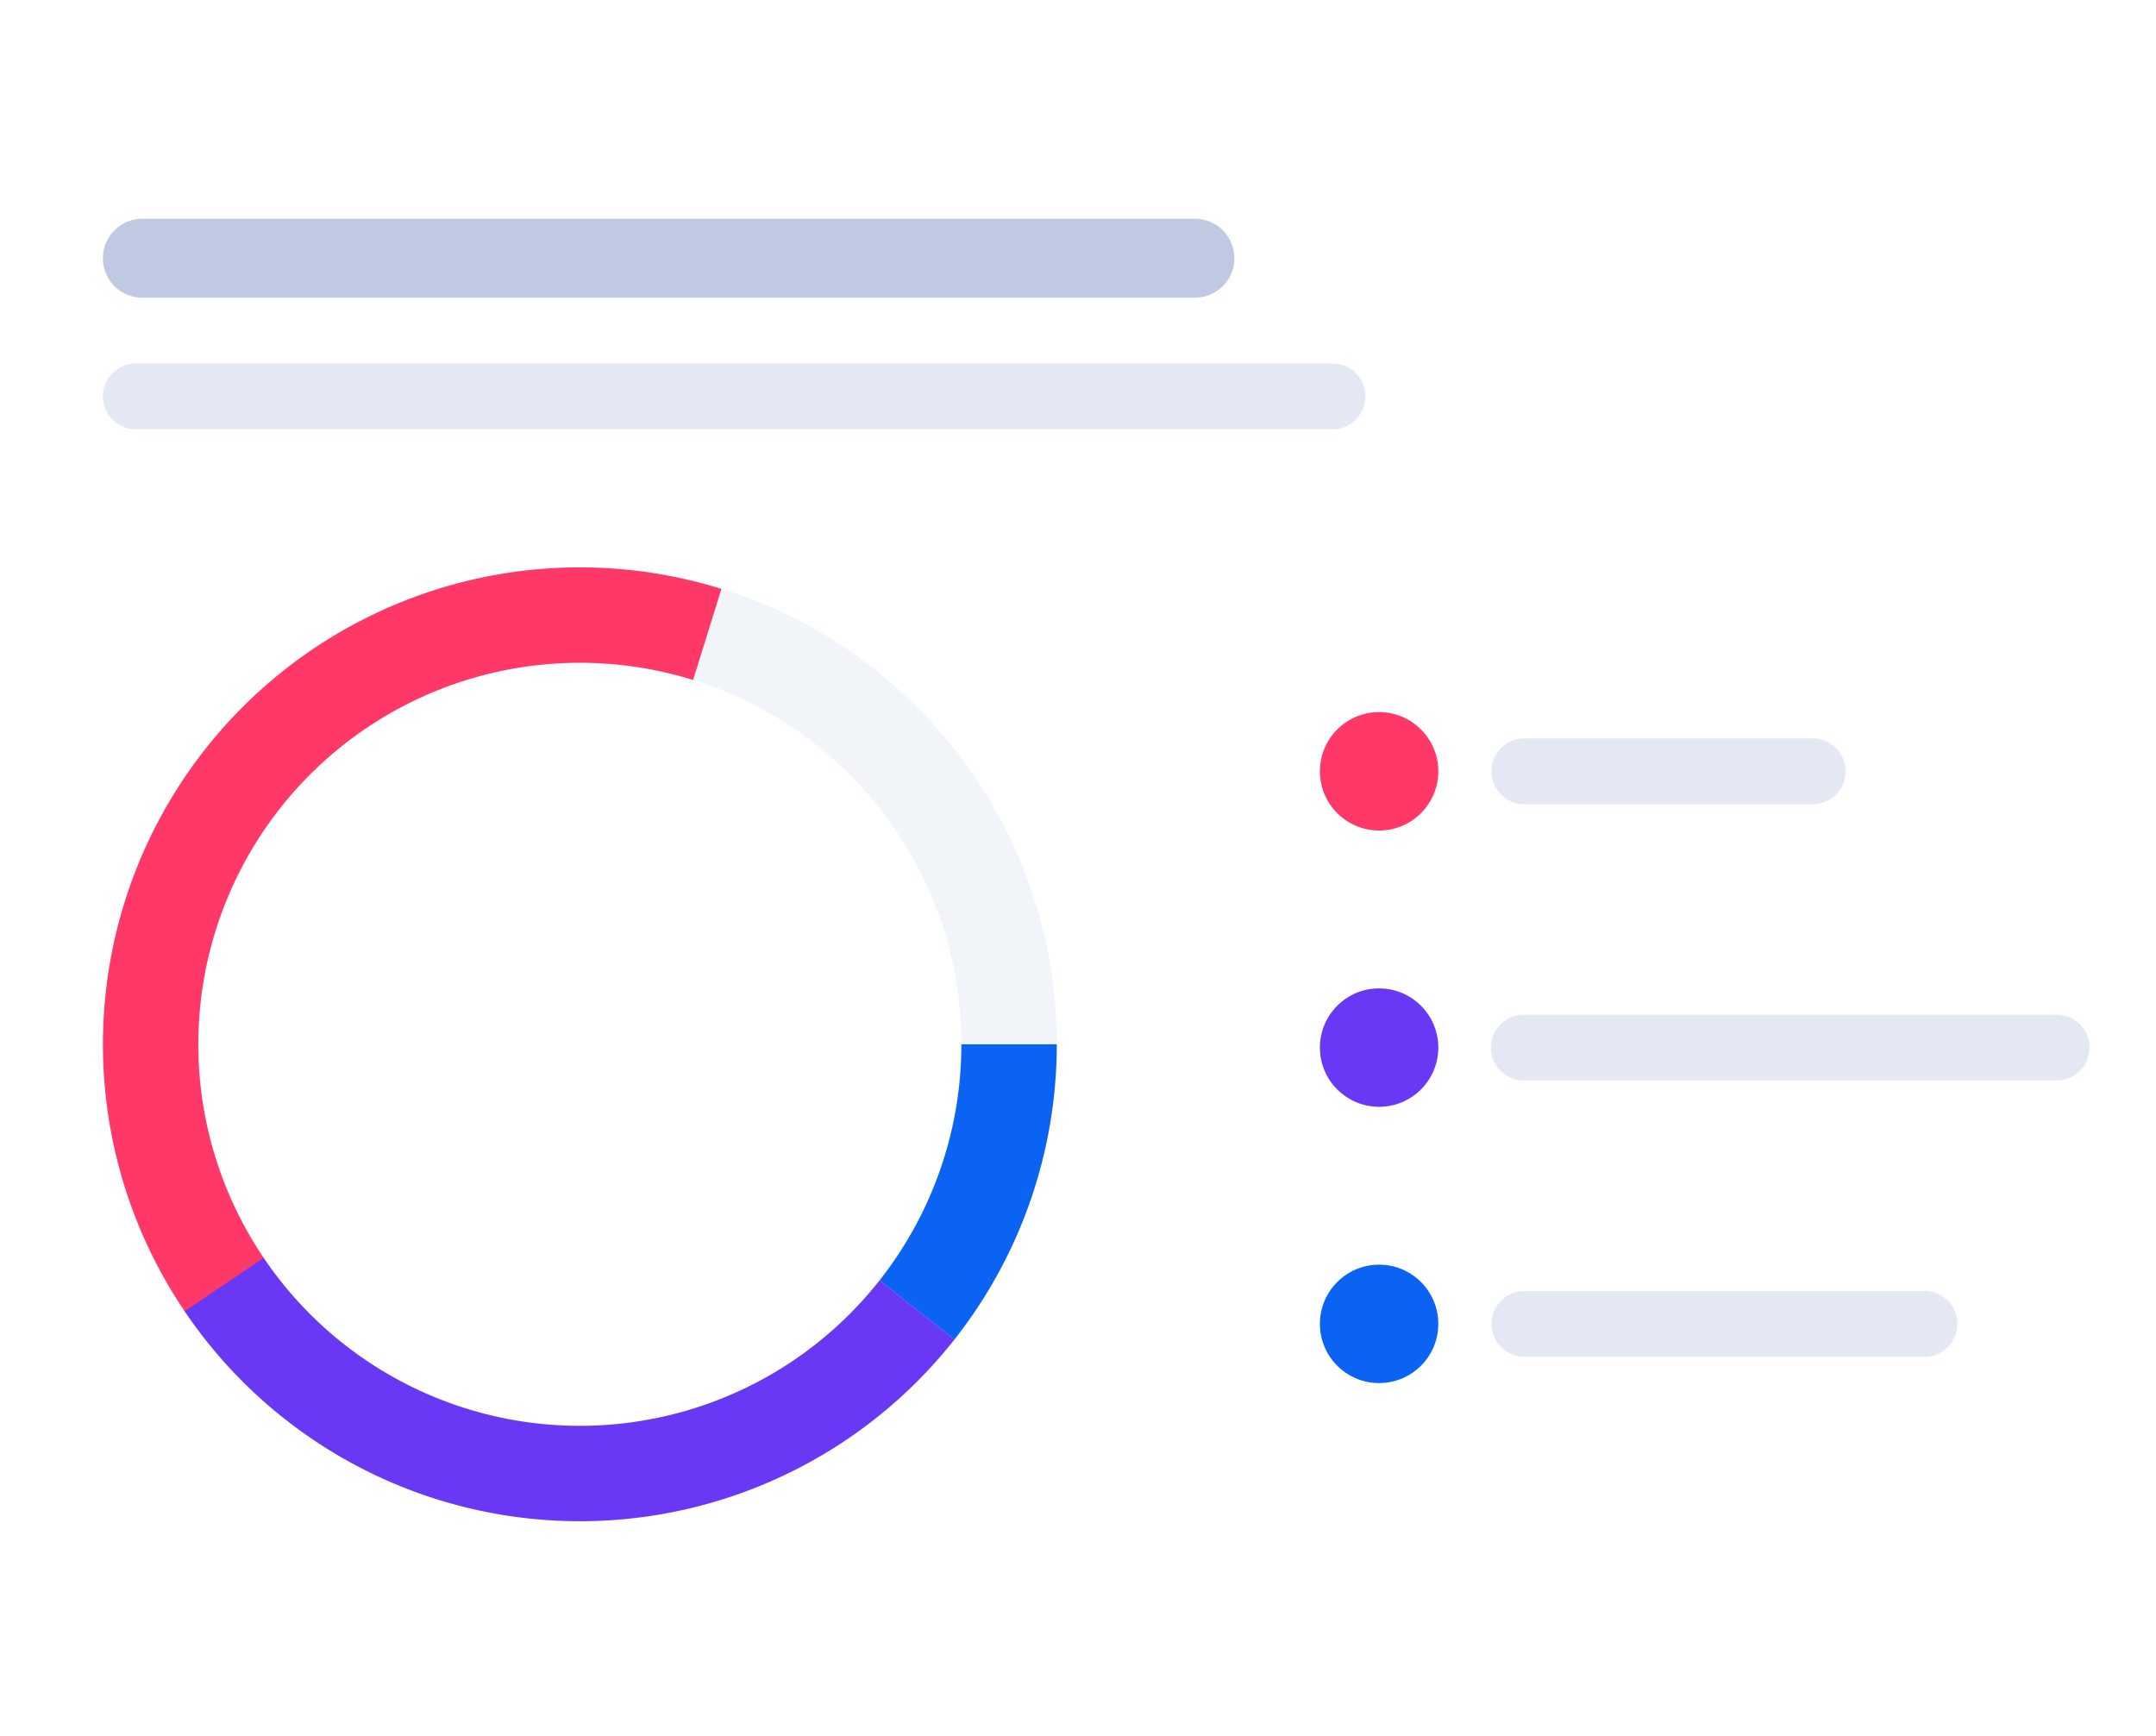
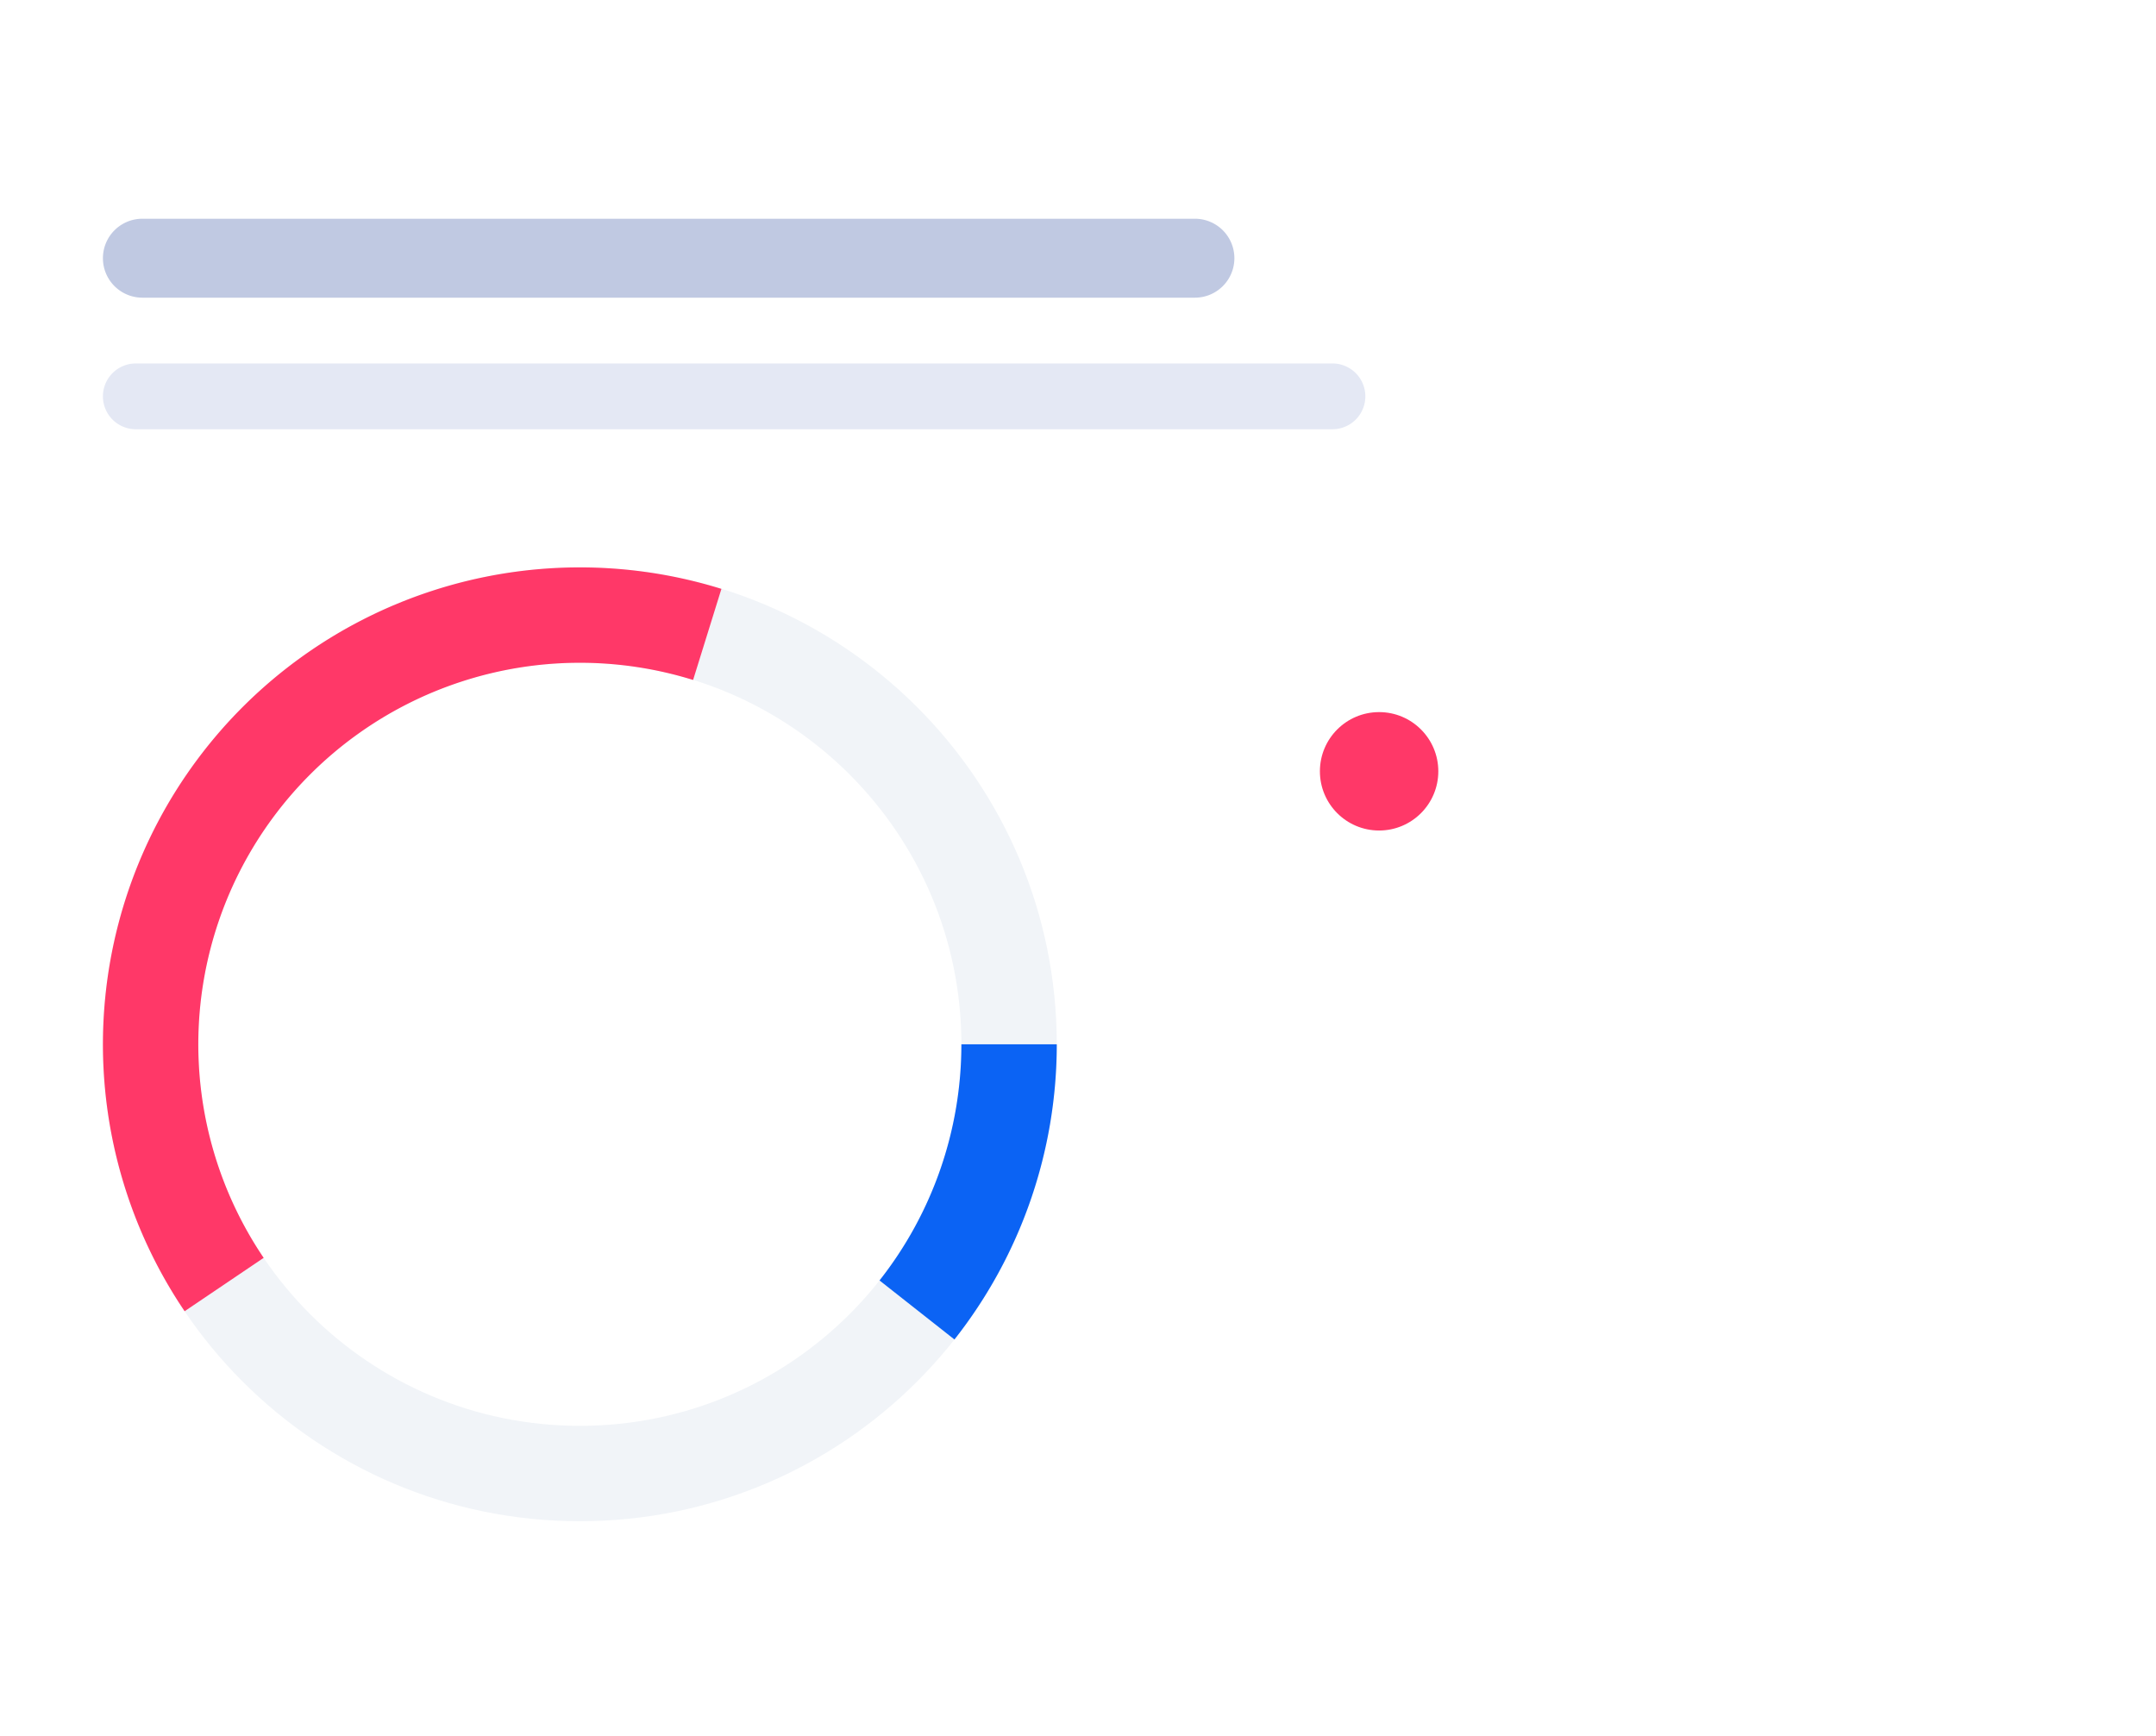
<svg xmlns="http://www.w3.org/2000/svg" width="375" height="302" fill="none">
  <g clip-path="url(#clip0)">
    <path fill="#fff" d="M0 0h375v301.015H0z" />
    <g filter="url(#filter0_d)">
      <path d="M379.905-2H.297C-11.465-2-21 7.535-21 19.297v262.902c0 11.762 9.535 21.296 21.297 21.296h379.608c11.762 0 21.296-9.534 21.296-21.296V19.297C401.201 7.535 391.667-2 379.905-2z" fill="#fff" fill-opacity=".01" />
    </g>
    <path d="M379.905-2H.297C-11.465-2-21 7.535-21 19.297v262.902c0 11.762 9.535 21.296 21.297 21.296h379.608c11.762 0 21.296-9.534 21.296-21.296V19.297C401.201 7.535 391.667-2 379.905-2z" fill="#fff" />
    <path d="M379.905-1.696H.297c-11.594 0-20.993 9.399-20.993 20.993v262.902c0 11.594 9.399 20.993 20.993 20.993h379.608c11.594 0 20.993-9.399 20.993-20.993V19.297c0-11.594-9.399-20.993-20.993-20.993z" stroke="#C5CCD8" stroke-opacity=".3" stroke-width=".608" />
    <path d="M231.863 63.218H23.623a5.721 5.721 0 000 11.442h208.24a5.722 5.722 0 000-11.442z" fill="#E4E8F4" />
    <path d="M207.835 38.046H24.767a6.865 6.865 0 100 13.73h183.068a6.865 6.865 0 100-13.73z" fill="#C0C9E2" />
    <path d="M183.808 181.64c0 45.814-37.139 82.953-82.953 82.953s-82.953-37.139-82.953-82.953 37.139-82.952 82.953-82.952 82.953 37.138 82.953 82.952zm-149.315 0c0 36.652 29.71 66.363 66.362 66.363 36.651 0 66.362-29.711 66.362-66.363 0-36.651-29.711-66.362-66.362-66.362-36.651 0-66.362 29.711-66.362 66.362z" fill="#F1F4F8" />
    <path d="M183.808 181.64a82.954 82.954 0 01-17.798 51.342l-13.031-10.269a66.36 66.36 0 0014.238-41.073h16.591z" fill="#0B63F4" />
-     <path d="M166.015 232.976a82.96 82.96 0 01-105.607 21.088A82.962 82.962 0 0131.95 227.83l13.782-9.238a66.364 66.364 0 0082.942 23.298 66.344 66.344 0 0024.308-19.182l13.033 10.268z" fill="#6938F5" />
    <path d="M32.112 228.068a82.954 82.954 0 0193.366-125.642l-4.925 15.843a66.368 66.368 0 00-72.964 23.79 66.36 66.36 0 00-1.729 76.724l-13.748 9.285z" fill="#FF3868" />
-     <path d="M315.388 128.436h-50.344a5.722 5.722 0 000 11.442h50.344a5.722 5.722 0 000-11.442zm42.335 48.056h-92.679a5.72 5.72 0 100 11.441h92.679a5.72 5.72 0 000-11.441zm-22.884 48.055h-69.795a5.722 5.722 0 000 11.442h69.795a5.722 5.722 0 000-11.442z" fill="#E4E8F4" />
    <path d="M239.872 144.455c5.688 0 10.298-4.61 10.298-10.298s-4.61-10.298-10.298-10.298-10.297 4.61-10.297 10.298 4.609 10.298 10.297 10.298z" fill="#FF3868" />
-     <path d="M239.872 192.51c5.688 0 10.298-4.61 10.298-10.298 0-5.687-4.61-10.297-10.298-10.297s-10.297 4.61-10.297 10.297c0 5.688 4.609 10.298 10.297 10.298z" fill="#6938F5" />
-     <path d="M239.872 240.565c5.688 0 10.298-4.609 10.298-10.297 0-5.688-4.61-10.298-10.298-10.298s-10.297 4.61-10.297 10.298 4.609 10.297 10.297 10.297z" fill="#0B63F4" />
  </g>
  <defs>
    <clipPath id="clip0">
      <path fill="#fff" d="M0 0h375v301.015H0z" />
    </clipPath>
    <filter id="filter0_d" x="-94.227" y="-52.344" width="591.539" height="474.833" filterUnits="userSpaceOnUse" color-interpolation-filters="sRGB">
      <feFlood flood-opacity="0" result="BackgroundImageFix" />
      <feColorMatrix in="SourceAlpha" values="0 0 0 0 0 0 0 0 0 0 0 0 0 0 0 0 0 0 127 0" result="hardAlpha" />
      <feOffset dx="11.442" dy="34.325" />
      <feGaussianBlur stdDeviation="42.334" />
      <feColorMatrix values="0 0 0 0 0.057 0 0 0 0 0.195 0 0 0 0 0.55 0 0 0 0.25 0" />
      <feBlend in2="BackgroundImageFix" result="effect1_dropShadow" />
      <feBlend in="SourceGraphic" in2="effect1_dropShadow" result="shape" />
    </filter>
  </defs>
</svg>